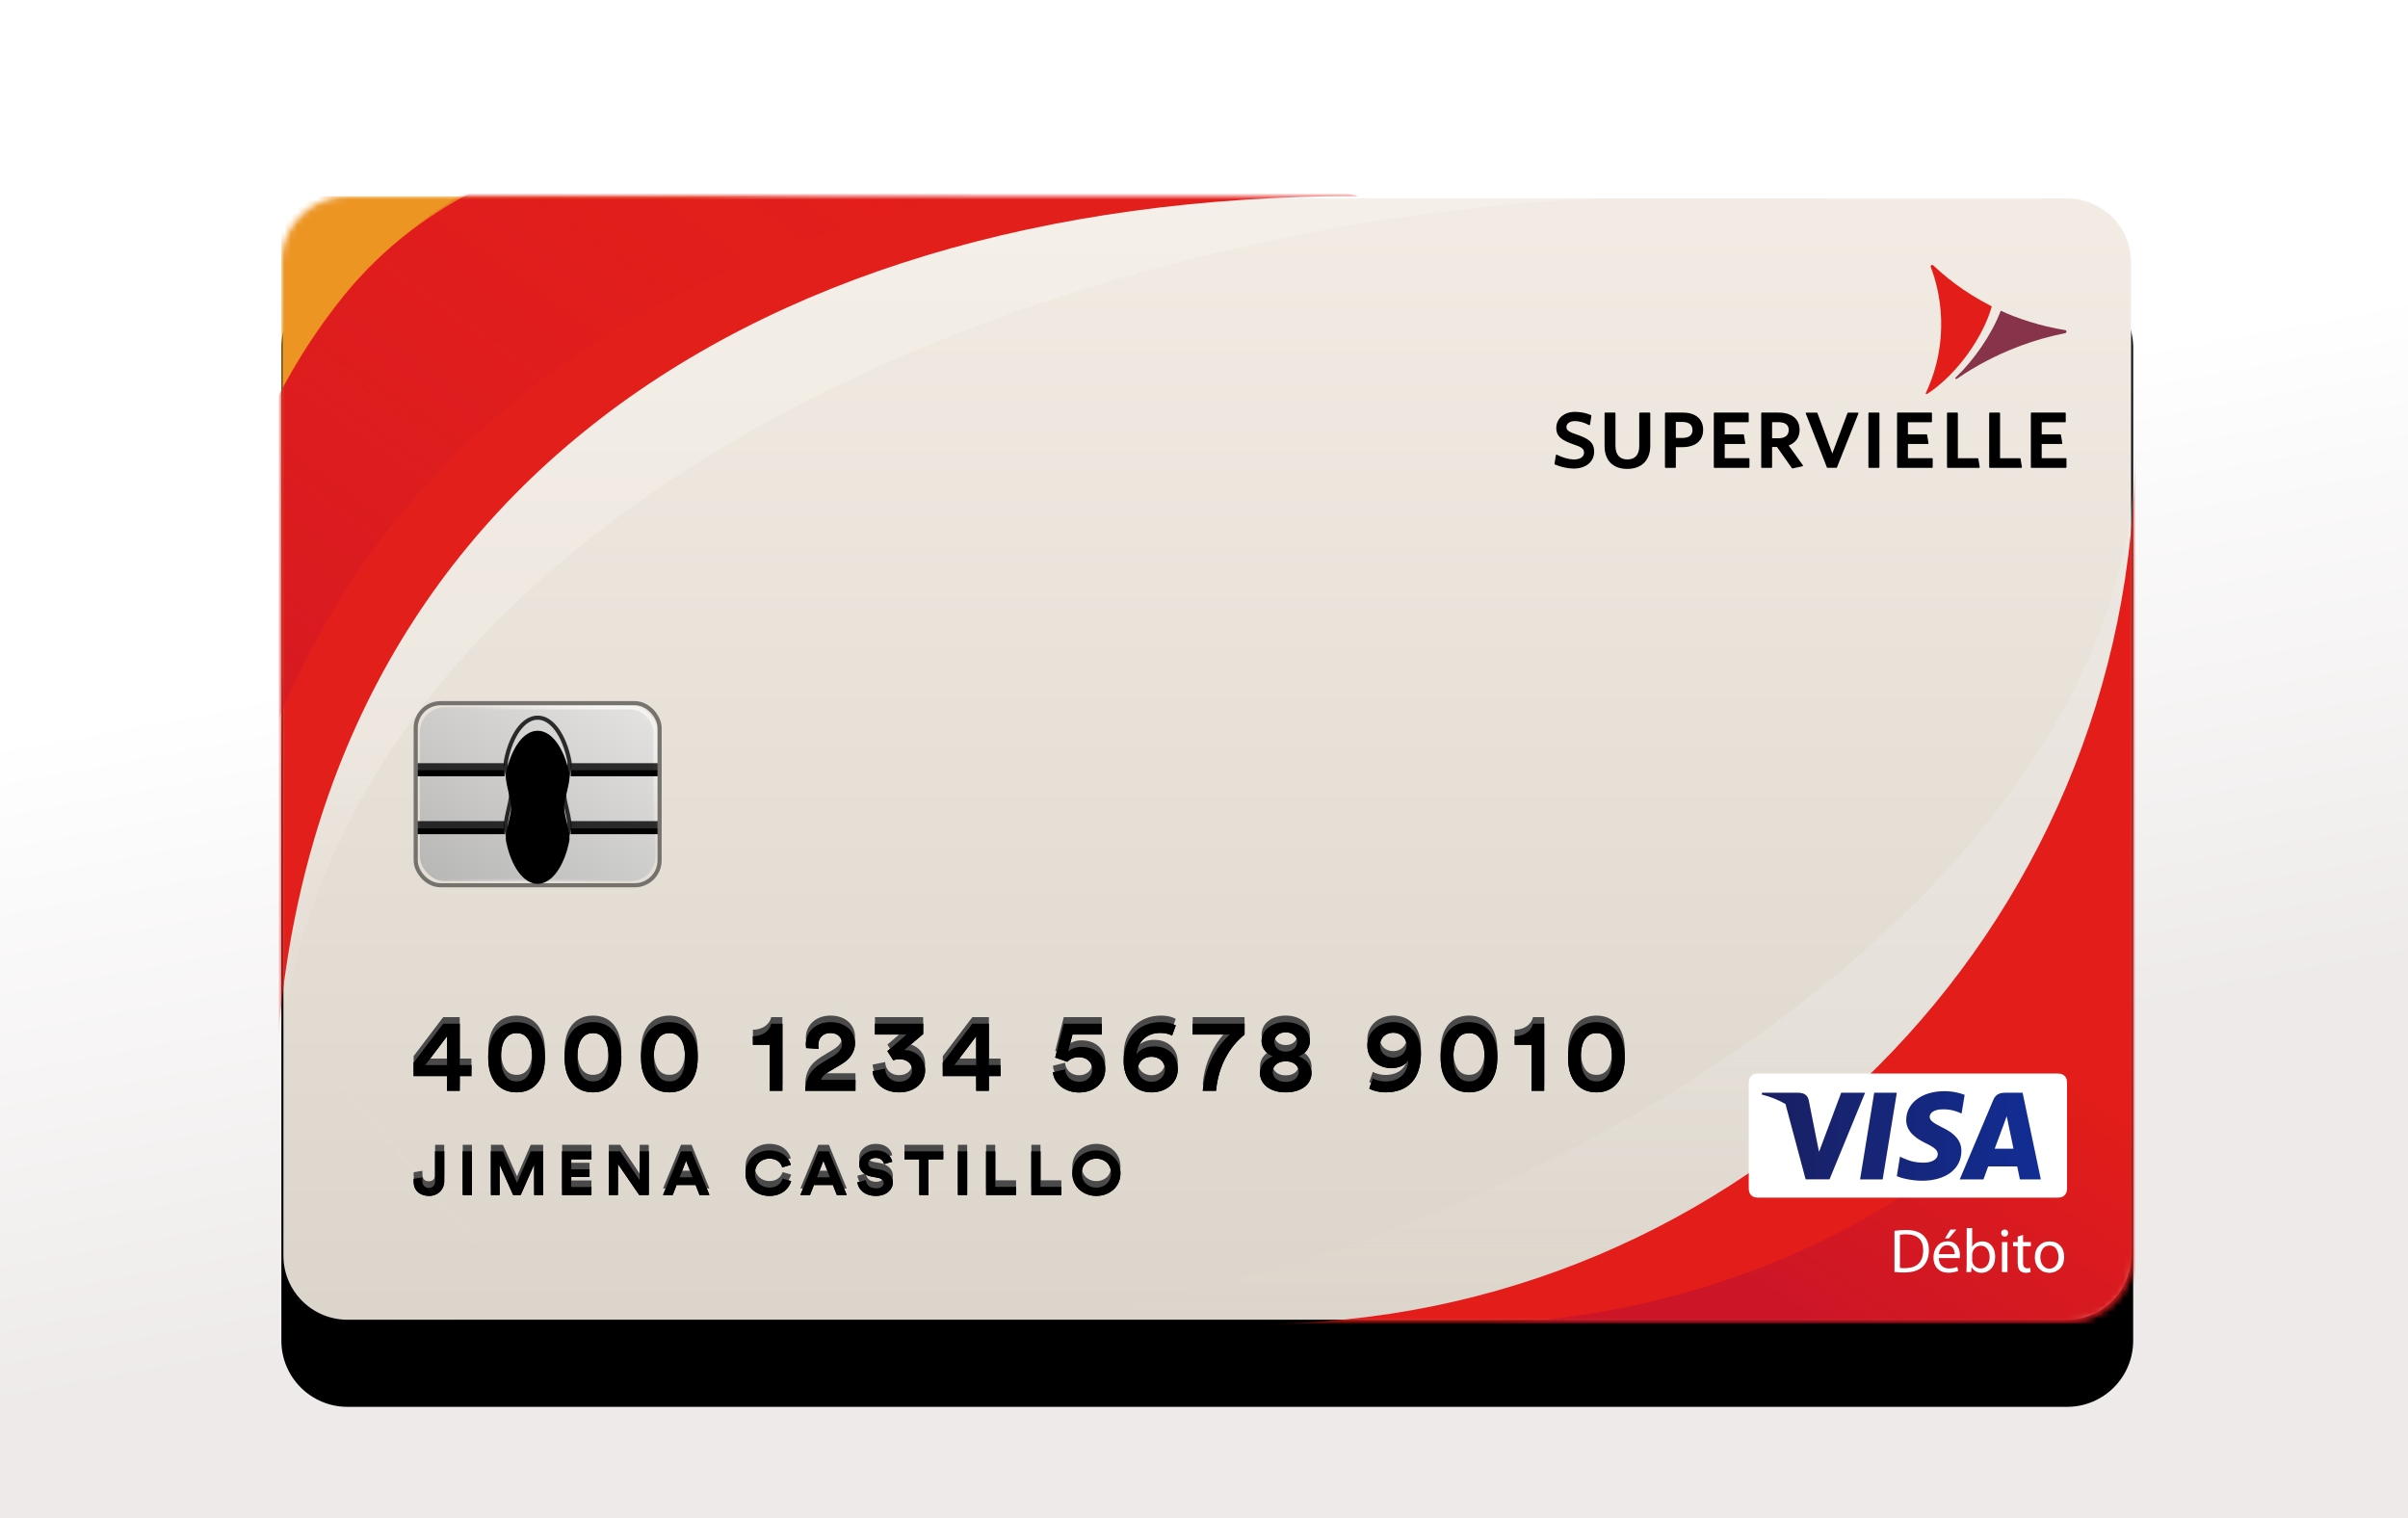
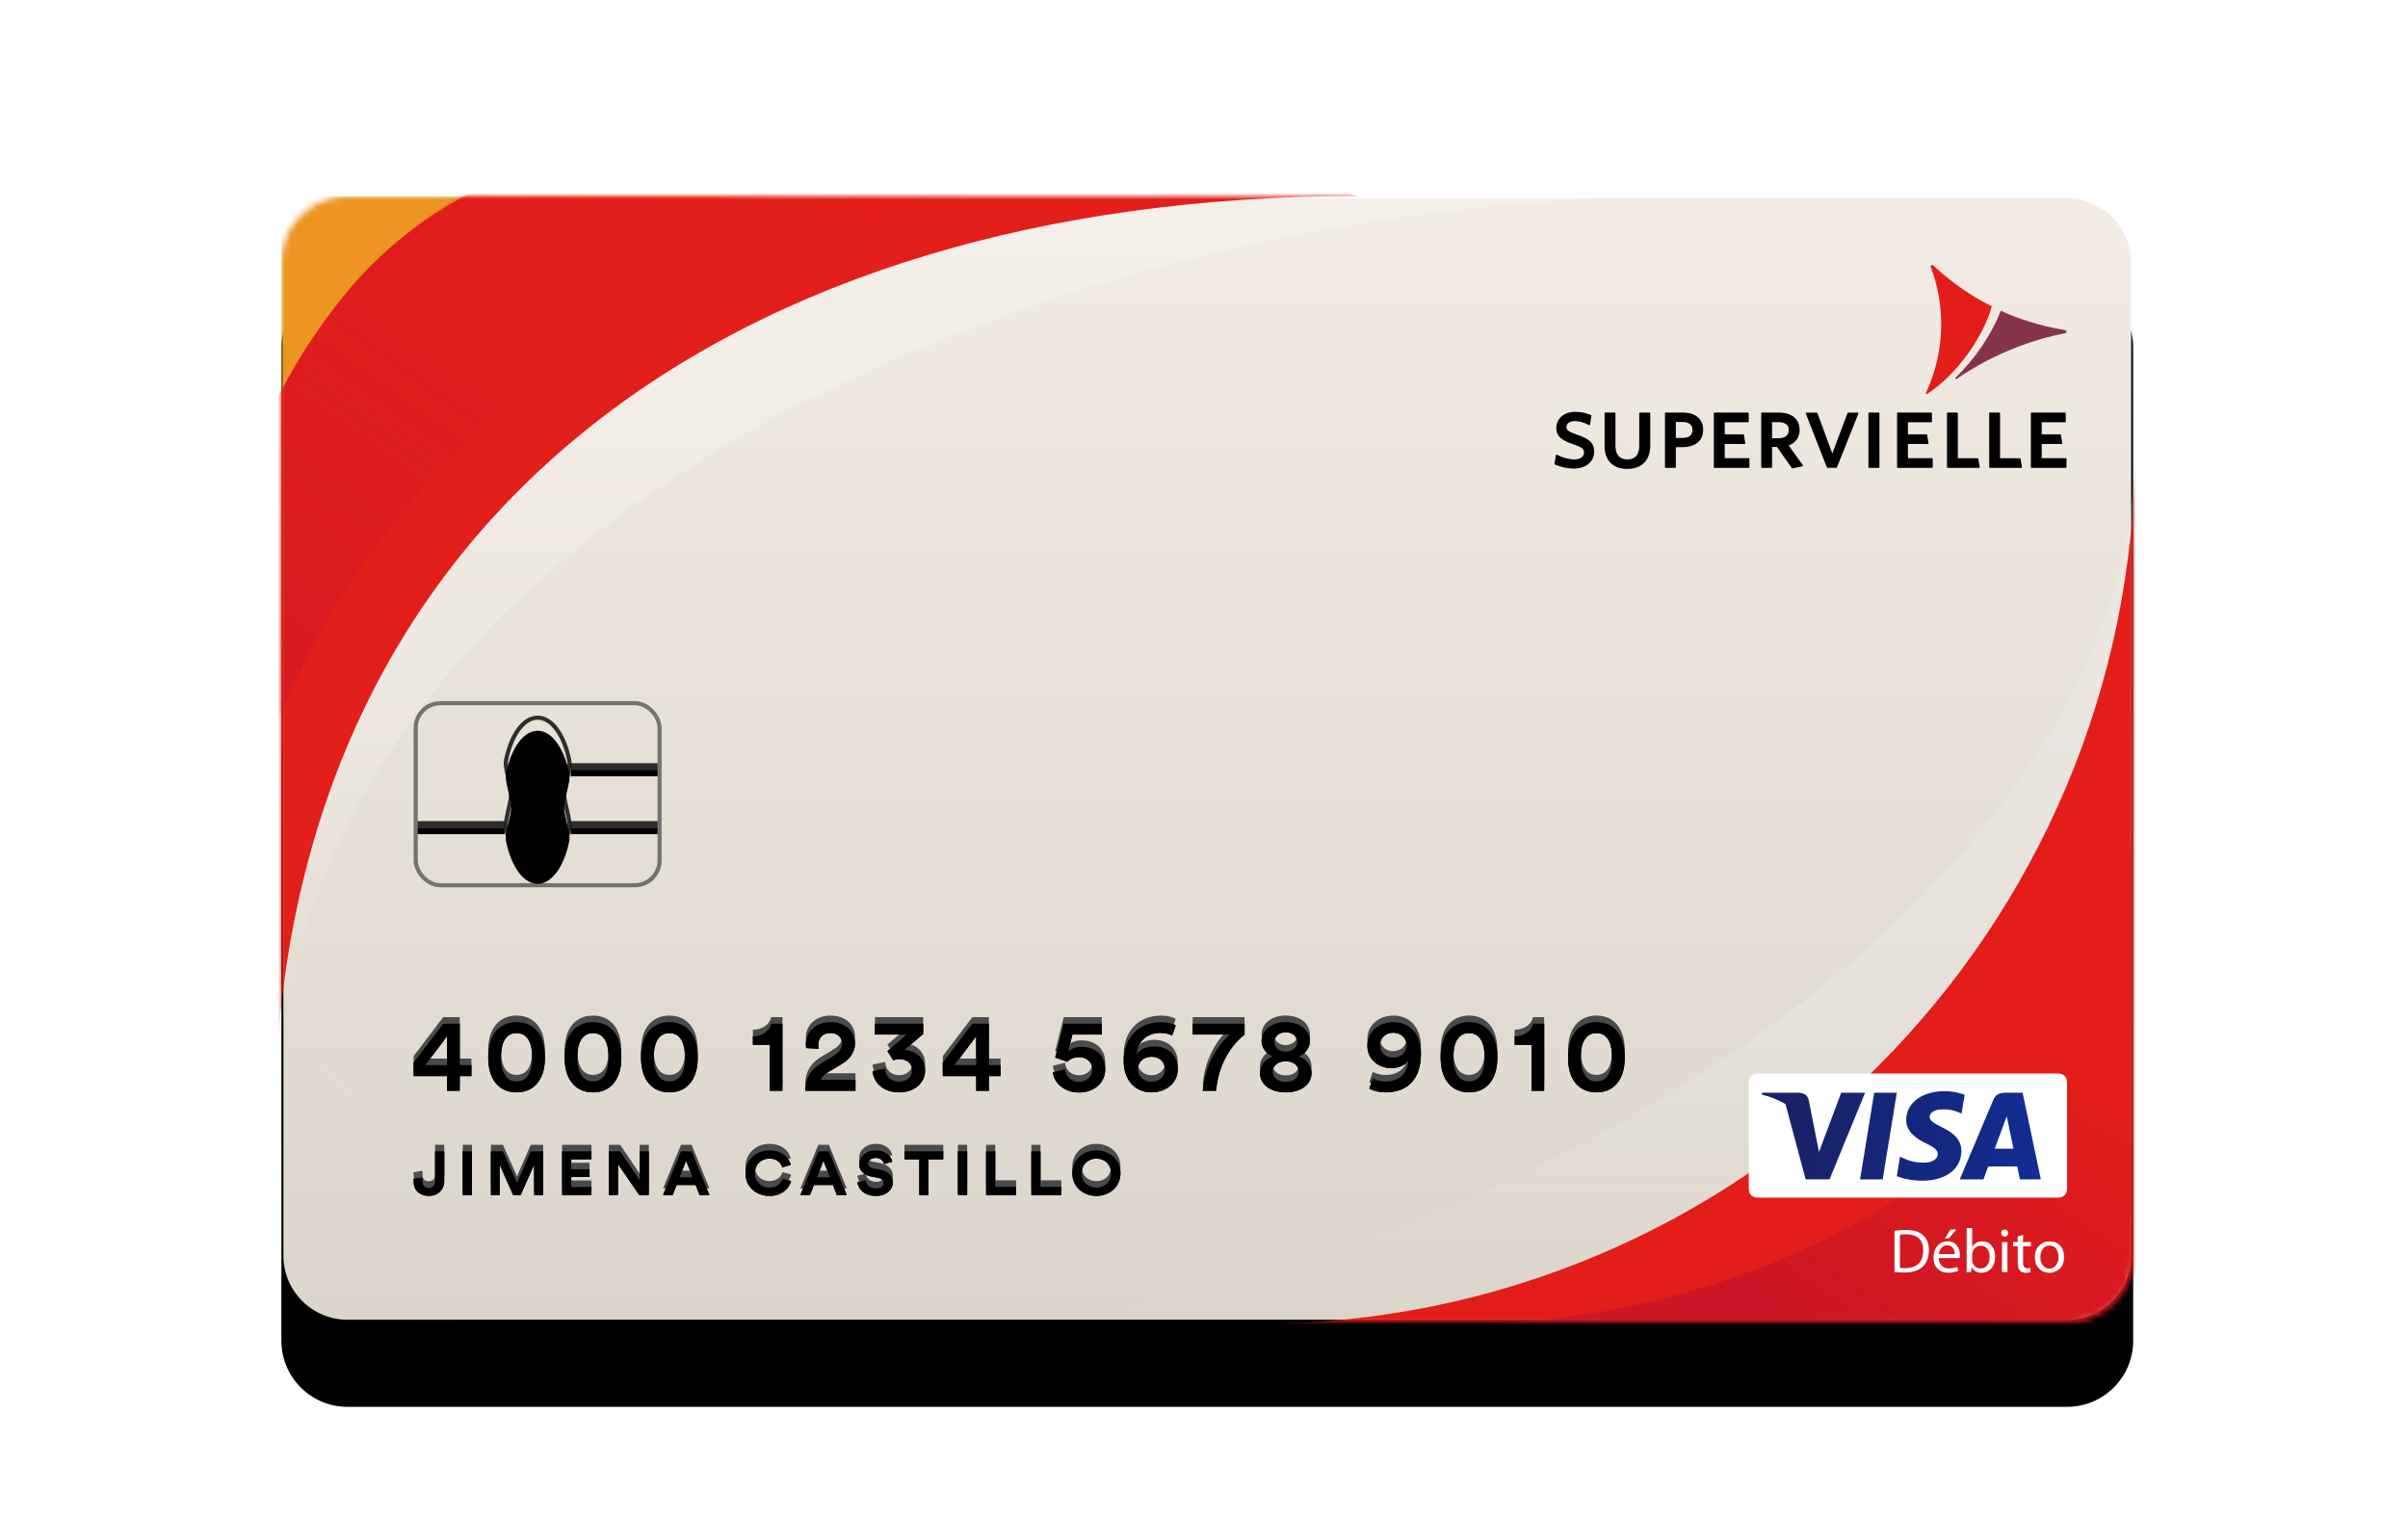
<svg xmlns="http://www.w3.org/2000/svg" xmlns:xlink="http://www.w3.org/1999/xlink" width="368px" height="232px" viewBox="0 0 368 232" version="1.1">
  <title>active</title>
  <desc>Created with Sketch.</desc>
  <defs>
    <linearGradient x1="-4.557%" y1="50%" x2="7.817%" y2="91.252%" id="linearGradient-1">
      <stop stop-color="#FFFFFF" offset="0%" />
      <stop stop-color="#EEEAEA" offset="100%" />
    </linearGradient>
    <linearGradient x1="50%" y1="99.345%" x2="50%" y2="2.879%" id="linearGradient-2">
      <stop stop-color="#DCD5CB" offset="0%" />
      <stop stop-color="#F2EBE3" offset="100%" />
    </linearGradient>
    <radialGradient cx="89.209%" cy="8.336%" fx="89.209%" fy="8.336%" r="75.203%" gradientTransform="translate(0.892,0.083),scale(0.608,1),rotate(-180),scale(1,0.559),translate(-0.892,-0.083)" id="radialGradient-3">
      <stop stop-color="#FFFFFF" stop-opacity="0.1" offset="0%" />
      <stop stop-color="#FFFFFF" stop-opacity="0" offset="100%" />
    </radialGradient>
-     <path d="M10.107,0 L272.893,0 C278.475,-1.0254006e-15 283,4.525 283,10.107 L283,161.893 C283,167.475 278.475,172 272.893,172 L10.107,172 C4.525,172 4.23631408e-15,167.475 3.55271368e-15,161.893 L1.77635684e-15,10.107 C1.09275644e-15,4.525 4.525,2.80175744e-15 10.107,1.77635684e-15 Z" id="path-4" />
+     <path d="M10.107,0 L272.893,0 C278.475,-1.0254006e-15 283,4.525 283,10.107 L283,161.893 C283,167.475 278.475,172 272.893,172 L10.107,172 C4.525,172 4.23631408e-15,167.475 3.55271368e-15,161.893 L1.77635684e-15,10.107 C1.09275644e-15,4.525 4.525,2.80175744e-15 10.107,1.77635684e-15 " id="path-4" />
    <filter x="-10.2%" y="-9.3%" width="120.5%" height="133.7%" filterUnits="objectBoundingBox" id="filter-6">
      <feOffset dx="0" dy="13" in="SourceAlpha" result="shadowOffsetOuter1" />
      <feGaussianBlur stdDeviation="7.5" in="shadowOffsetOuter1" result="shadowBlurOuter1" />
      <feComposite in="shadowBlurOuter1" in2="SourceAlpha" operator="out" result="shadowBlurOuter1" />
      <feColorMatrix values="0 0 0 0 0   0 0 0 0 0   0 0 0 0 0  0 0 0 0.08 0" type="matrix" in="shadowBlurOuter1" />
    </filter>
    <linearGradient x1="50%" y1="63.504%" x2="50%" y2="100%" id="linearGradient-7">
      <stop stop-color="#FFFFFF" offset="0%" />
      <stop stop-color="#EEE6DF" stop-opacity="0" offset="100%" />
    </linearGradient>
    <linearGradient x1="50%" y1="63.504%" x2="50%" y2="100%" id="linearGradient-8">
      <stop stop-color="#EEEEEE" offset="0%" />
      <stop stop-color="#EEE6DF" stop-opacity="0" offset="100%" />
    </linearGradient>
    <linearGradient x1="50%" y1="100%" x2="93.699%" y2="50%" id="linearGradient-9">
      <stop stop-color="#BC1030" offset="0%" />
      <stop stop-color="#E31D19" offset="100%" />
    </linearGradient>
    <linearGradient x1="0%" y1="100%" x2="77.697%" y2="0%" id="linearGradient-10">
      <stop stop-color="#BC1030" offset="0%" />
      <stop stop-color="#E31D19" stop-opacity="0" offset="100%" />
    </linearGradient>
    <linearGradient x1="100%" y1="50%" x2="0%" y2="50%" id="linearGradient-11">
      <stop stop-color="#122D94" offset="0%" />
      <stop stop-color="#192062" offset="100%" />
    </linearGradient>
    <filter x="-74.3%" y="-74.2%" width="248.5%" height="248.4%" filterUnits="objectBoundingBox" id="filter-12">
      <feGaussianBlur stdDeviation="31.585" in="SourceGraphic" />
    </filter>
    <path d="M0,8.249 L0,6.19 L4.52,0.237 L7.043,0.237 L7.043,6.57 L8.828,6.57 L8.828,8.249 L7.043,8.249 L7.043,10.497 L5.11,10.497 L5.11,8.249 L0,8.249 Z M5.11,6.57 L5.11,2.153 L1.769,6.57 L5.11,6.57 Z M13.347,5.367 C13.347,6.665 13.593,7.663 14.101,8.296 C14.461,8.755 14.969,9.056 15.738,9.056 C16.508,9.056 17,8.755 17.376,8.296 C17.884,7.663 18.113,6.665 18.113,5.367 C18.113,4.069 17.884,3.071 17.376,2.438 C17,1.979 16.508,1.678 15.738,1.678 C14.969,1.678 14.461,1.979 14.101,2.438 C13.577,3.071 13.347,4.069 13.347,5.367 Z M11.398,5.367 C11.398,4.006 11.627,2.723 12.348,1.678 C13.036,0.681 14.15,0 15.738,0 C17.327,0 18.425,0.681 19.112,1.678 C19.833,2.723 20.062,4.006 20.062,5.367 C20.062,6.729 19.833,8.011 19.112,9.056 C18.425,10.053 17.327,10.734 15.738,10.734 C14.15,10.734 13.036,10.053 12.348,9.056 C11.627,8.011 11.398,6.729 11.398,5.367 Z M25.024,5.367 C25.024,6.665 25.269,7.663 25.777,8.296 C26.138,8.755 26.645,9.056 27.415,9.056 C28.185,9.056 28.676,8.755 29.053,8.296 C29.561,7.663 29.79,6.665 29.79,5.367 C29.79,4.069 29.561,3.071 29.053,2.438 C28.676,1.979 28.185,1.678 27.415,1.678 C26.645,1.678 26.138,1.979 25.777,2.438 C25.253,3.071 25.024,4.069 25.024,5.367 Z M23.075,5.367 C23.075,4.006 23.304,2.723 24.025,1.678 C24.713,0.681 25.826,0 27.415,0 C29.004,0 30.101,0.681 30.789,1.678 C31.51,2.723 31.739,4.006 31.739,5.367 C31.739,6.729 31.51,8.011 30.789,9.056 C30.101,10.053 29.004,10.734 27.415,10.734 C25.826,10.734 24.713,10.053 24.025,9.056 C23.304,8.011 23.075,6.729 23.075,5.367 Z M36.7,5.367 C36.7,6.665 36.946,7.663 37.454,8.296 C37.814,8.755 38.322,9.056 39.092,9.056 C39.861,9.056 40.353,8.755 40.73,8.296 C41.237,7.663 41.467,6.665 41.467,5.367 C41.467,4.069 41.237,3.071 40.73,2.438 C40.353,1.979 39.861,1.678 39.092,1.678 C38.322,1.678 37.814,1.979 37.454,2.438 C36.93,3.071 36.7,4.069 36.7,5.367 Z M34.751,5.367 C34.751,4.006 34.981,2.723 35.701,1.678 C36.389,0.681 37.503,0 39.092,0 C40.68,0 41.778,0.681 42.466,1.678 C43.186,2.723 43.416,4.006 43.416,5.367 C43.416,6.729 43.186,8.011 42.466,9.056 C41.778,10.053 40.68,10.734 39.092,10.734 C37.503,10.734 36.389,10.053 35.701,9.056 C34.981,8.011 34.751,6.729 34.751,5.367 Z M56.352,10.497 L54.419,10.497 L54.419,3.467 L51.848,3.467 L51.848,2.169 C53.371,2.137 54.419,1.314 54.649,0.237 L56.352,0.237 L56.352,10.497 Z M61.887,4.085 L59.987,3.958 C59.97,3.816 59.938,3.578 59.938,3.372 C59.938,1.599 61.314,0 63.721,0 C66.063,0 67.455,1.472 67.455,3.23 C67.455,4.56 66.686,5.652 65.408,6.412 L63.344,7.647 C62.837,7.948 62.411,8.312 62.263,8.818 L67.521,8.818 L67.521,10.497 L59.839,10.497 C59.872,8.739 60.511,7.362 62.362,6.254 L64.114,5.193 C65.064,4.623 65.474,4.006 65.474,3.261 C65.474,2.422 64.884,1.662 63.688,1.662 C62.444,1.662 61.838,2.501 61.838,3.562 C61.838,3.721 61.87,3.911 61.887,4.085 Z M73.301,5.842 L72.4,4.433 L75.332,1.9 L70.501,1.9 L70.501,0.237 L77.871,0.237 L77.871,1.821 L74.988,4.259 C76.577,4.291 78.166,5.399 78.166,7.378 C78.166,9.135 76.708,10.734 74.186,10.734 C71.729,10.734 70.271,9.198 70.14,7.489 L72.057,7.109 C72.106,8.296 72.99,9.103 74.169,9.103 C75.463,9.103 76.184,8.296 76.184,7.362 C76.184,6.175 75.201,5.668 74.3,5.668 C73.793,5.668 73.465,5.763 73.301,5.842 Z M80.867,8.249 L80.867,6.19 L85.387,0.237 L87.91,0.237 L87.91,6.57 L89.695,6.57 L89.695,8.249 L87.91,8.249 L87.91,10.497 L85.977,10.497 L85.977,8.249 L80.867,8.249 Z M85.977,6.57 L85.977,2.153 L82.636,6.57 L85.977,6.57 Z M97.701,7.663 L99.552,7.204 C99.634,8.296 100.469,9.119 101.698,9.119 C102.812,9.119 103.712,8.391 103.712,7.251 C103.712,5.985 102.746,5.351 101.665,5.351 C100.912,5.351 100.273,5.652 99.896,6.064 L98.045,5.415 L99.356,0.237 L105.17,0.237 L105.17,1.9 L100.682,1.9 L100.027,4.496 C100.486,4.037 101.305,3.784 102.058,3.784 C104.171,3.784 105.694,5.05 105.694,7.204 C105.694,9.135 104.155,10.75 101.698,10.75 C99.405,10.75 97.833,9.278 97.701,7.663 Z M116.47,0.507 L115.913,2.058 C115.52,1.852 114.963,1.647 114.095,1.647 C112.097,1.647 110.656,2.929 110.475,4.924 C111.032,4.101 112.048,3.705 113.178,3.705 C115.291,3.705 116.781,5.066 116.781,7.172 C116.781,9.309 114.98,10.734 112.752,10.734 C110.05,10.734 108.51,8.597 108.51,5.969 C108.51,2.248 110.918,0 114.21,0 C115.192,0 116.011,0.222 116.47,0.507 Z M110.688,7.204 C110.688,8.375 111.671,9.119 112.752,9.119 C113.866,9.119 114.816,8.391 114.816,7.204 C114.816,6 113.866,5.288 112.752,5.288 C111.638,5.288 110.688,6 110.688,7.204 Z M126.984,0.237 L126.984,1.9 C126.099,2.612 123.102,5.209 122.627,10.497 L120.596,10.497 C121.055,4.765 124.756,1.9 124.756,1.9 L119.057,1.9 L119.057,0.237 L126.984,0.237 Z M133.272,4.512 C134.336,4.496 135.024,3.863 135.024,3.008 C135.024,2.232 134.353,1.552 133.272,1.552 C132.191,1.552 131.536,2.232 131.536,3.008 C131.536,3.863 132.224,4.496 133.272,4.512 Z M133.272,9.135 C134.566,9.135 135.27,8.407 135.27,7.568 C135.27,6.729 134.566,5.985 133.272,5.985 C131.994,5.985 131.29,6.729 131.29,7.568 C131.29,8.407 131.994,9.135 133.272,9.135 Z M133.272,10.734 C130.848,10.734 129.341,9.468 129.341,7.758 C129.341,6.586 130.176,5.62 131.306,5.24 C130.291,4.876 129.587,3.911 129.587,2.897 C129.587,1.187 131.143,0 133.272,0 C135.401,0 136.973,1.187 136.973,2.897 C136.973,3.895 136.269,4.876 135.254,5.24 C136.367,5.62 137.219,6.586 137.219,7.758 C137.219,9.468 135.712,10.734 133.272,10.734 Z M146.045,10.148 L146.585,8.597 C146.994,8.85 147.781,9.072 148.485,9.072 C150.712,9.072 151.908,7.774 152.006,5.842 C151.613,6.507 150.68,7.029 149.418,7.029 C147.502,7.029 145.75,5.763 145.75,3.578 C145.75,1.457 147.519,0 149.746,0 C151.957,0 153.939,1.52 153.939,4.797 C153.939,8.518 152.105,10.734 148.501,10.734 C147.633,10.734 146.585,10.497 146.045,10.148 Z M151.744,3.515 C151.744,2.375 150.778,1.615 149.713,1.615 C148.632,1.615 147.682,2.359 147.682,3.515 C147.682,4.718 148.616,5.43 149.713,5.43 C150.778,5.43 151.744,4.686 151.744,3.515 Z M158.9,5.367 C158.9,6.665 159.146,7.663 159.654,8.296 C160.014,8.755 160.522,9.056 161.292,9.056 C162.061,9.056 162.553,8.755 162.929,8.296 C163.437,7.663 163.667,6.665 163.667,5.367 C163.667,4.069 163.437,3.071 162.929,2.438 C162.553,1.979 162.061,1.678 161.292,1.678 C160.522,1.678 160.014,1.979 159.654,2.438 C159.13,3.071 158.9,4.069 158.9,5.367 Z M156.951,5.367 C156.951,4.006 157.181,2.723 157.901,1.678 C158.589,0.681 159.703,0 161.292,0 C162.88,0 163.978,0.681 164.666,1.678 C165.386,2.723 165.616,4.006 165.616,5.367 C165.616,6.729 165.386,8.011 164.666,9.056 C163.978,10.053 162.88,10.734 161.292,10.734 C159.703,10.734 158.589,10.053 157.901,9.056 C157.181,8.011 156.951,6.729 156.951,5.367 Z M172.772,10.497 L170.839,10.497 L170.839,3.467 L168.268,3.467 L168.268,2.169 C169.791,2.137 170.839,1.314 171.068,0.237 L172.772,0.237 L172.772,10.497 Z M178.372,5.367 C178.372,6.665 178.618,7.663 179.125,8.296 C179.486,8.755 179.993,9.056 180.763,9.056 C181.533,9.056 182.024,8.755 182.401,8.296 C182.909,7.663 183.138,6.665 183.138,5.367 C183.138,4.069 182.909,3.071 182.401,2.438 C182.024,1.979 181.533,1.678 180.763,1.678 C179.993,1.678 179.486,1.979 179.125,2.438 C178.601,3.071 178.372,4.069 178.372,5.367 Z M176.423,5.367 C176.423,4.006 176.652,2.723 177.373,1.678 C178.061,0.681 179.174,0 180.763,0 C182.352,0 183.449,0.681 184.137,1.678 C184.858,2.723 185.087,4.006 185.087,5.367 C185.087,6.729 184.858,8.011 184.137,9.056 C183.449,10.053 182.352,10.734 180.763,10.734 C179.174,10.734 178.061,10.053 177.373,9.056 C176.652,8.011 176.423,6.729 176.423,5.367 Z" id="path-13" />
    <filter x="-1.1%" y="-9.3%" width="102.2%" height="137.2%" filterUnits="objectBoundingBox" id="filter-14">
      <feOffset dx="0" dy="1" in="SourceAlpha" result="shadowOffsetOuter1" />
      <feGaussianBlur stdDeviation="0.5" in="shadowOffsetOuter1" result="shadowBlurOuter1" />
      <feColorMatrix values="0 0 0 0 0   0 0 0 0 0   0 0 0 0 0  0 0 0 0.24 0" type="matrix" in="shadowBlurOuter1" />
    </filter>
    <filter x="-0.8%" y="-4.7%" width="101.6%" height="127.9%" filterUnits="objectBoundingBox" id="filter-15">
      <feOffset dx="0" dy="1" in="SourceAlpha" result="shadowOffsetInner1" />
      <feComposite in="shadowOffsetInner1" in2="SourceAlpha" operator="arithmetic" k2="-1" k3="1" result="shadowInnerInner1" />
      <feColorMatrix values="0 0 0 0 1   0 0 0 0 1   0 0 0 0 1  0 0 0 0.4 0" type="matrix" in="shadowInnerInner1" />
    </filter>
    <path d="M0,24.385 L0,23.942 L1.343,23.716 L1.343,24.328 C1.353,25.015 1.767,25.326 2.332,25.326 C2.917,25.326 3.281,24.94 3.281,24.356 L3.281,19.744 L4.674,19.744 L4.674,24.356 C4.674,25.561 3.735,26.559 2.342,26.559 C0.929,26.559 0,25.693 0,24.385 Z M8.913,26.418 L7.5,26.418 L7.5,19.744 L8.913,19.744 L8.913,26.418 Z M19.795,26.418 L18.422,26.418 L18.422,21.74 L16.363,26.418 L15.202,26.418 L13.143,21.777 L13.143,26.418 L11.81,26.418 L11.81,19.744 L13.648,19.744 L15.798,24.563 L17.897,19.744 L19.795,19.744 L19.795,26.418 Z M27.174,26.418 L22.692,26.418 L22.692,19.744 L27.174,19.744 L27.174,20.968 L24.085,20.968 L24.085,22.493 L26.881,22.493 L26.881,23.65 L24.085,23.65 L24.085,25.194 L27.174,25.194 L27.174,26.418 Z M35.936,26.418 L34.472,26.418 L31.222,21.683 L31.222,26.418 L29.829,26.418 L29.829,19.744 L31.565,19.744 L34.543,24.159 L34.543,19.744 L35.936,19.744 L35.936,26.418 Z M43.689,26.418 L43.093,24.893 L40.186,24.893 L39.59,26.418 L38.116,26.418 L40.862,19.744 L42.477,19.744 L45.203,26.418 L43.689,26.418 Z M41.639,21.184 L40.65,23.707 L42.629,23.707 L41.639,21.184 Z M54.378,26.559 C52.38,26.559 50.714,25.213 50.714,23.086 C50.714,20.958 52.44,19.603 54.358,19.603 C56.337,19.603 57.356,20.732 57.639,21.815 L56.327,22.201 C56.155,21.561 55.6,20.855 54.358,20.855 C53.288,20.855 52.158,21.57 52.158,23.086 C52.158,24.507 53.228,25.288 54.378,25.288 C55.6,25.288 56.195,24.545 56.387,23.923 L57.689,24.29 C57.417,25.316 56.387,26.559 54.378,26.559 Z M64.675,26.418 L64.079,24.893 L61.172,24.893 L60.576,26.418 L59.103,26.418 L61.848,19.744 L63.463,19.744 L66.189,26.418 L64.675,26.418 Z M62.626,21.184 L61.636,23.707 L63.615,23.707 L62.626,21.184 Z M73.144,21.335 L71.892,21.693 C71.822,21.325 71.499,20.751 70.59,20.751 C69.914,20.751 69.47,21.156 69.47,21.598 C69.47,21.965 69.722,22.257 70.247,22.351 L71.246,22.53 C72.548,22.766 73.245,23.556 73.245,24.497 C73.245,25.523 72.326,26.559 70.661,26.559 C68.763,26.559 67.925,25.42 67.814,24.469 L69.106,24.149 C69.167,24.808 69.661,25.401 70.671,25.401 C71.418,25.401 71.832,25.053 71.832,24.582 C71.832,24.196 71.519,23.895 70.964,23.792 L69.964,23.603 C68.824,23.387 68.087,22.7 68.087,21.693 C68.087,20.507 69.227,19.603 70.58,19.603 C72.316,19.603 72.982,20.582 73.144,21.335 Z M80.937,20.977 L78.676,20.977 L78.676,26.418 L77.273,26.418 L77.273,20.977 L75.011,20.977 L75.011,19.744 L80.937,19.744 L80.937,20.977 Z M84.591,26.418 L83.178,26.418 L83.178,19.744 L84.591,19.744 L84.591,26.418 Z M92.071,26.418 L87.488,26.418 L87.488,19.744 L88.881,19.744 L88.881,25.175 L92.071,25.175 L92.071,26.418 Z M98.986,26.418 L94.403,26.418 L94.403,19.744 L95.796,19.744 L95.796,25.175 L98.986,25.175 L98.986,26.418 Z M102.105,23.076 C102.105,24.582 103.235,25.298 104.336,25.298 C105.446,25.298 106.577,24.582 106.577,23.076 C106.577,21.57 105.446,20.855 104.336,20.855 C103.235,20.855 102.105,21.57 102.105,23.076 Z M100.661,23.086 C100.661,20.93 102.398,19.603 104.336,19.603 C106.284,19.603 108.02,20.93 108.02,23.086 C108.02,25.232 106.284,26.559 104.336,26.559 C102.398,26.559 100.661,25.232 100.661,23.086 Z" id="path-16" />
    <filter x="-1.9%" y="-14.4%" width="103.7%" height="157.5%" filterUnits="objectBoundingBox" id="filter-17">
      <feOffset dx="0" dy="1" in="SourceAlpha" result="shadowOffsetOuter1" />
      <feGaussianBlur stdDeviation="0.5" in="shadowOffsetOuter1" result="shadowBlurOuter1" />
      <feColorMatrix values="0 0 0 0 0   0 0 0 0 0   0 0 0 0 0  0 0 0 0.24 0" type="matrix" in="shadowBlurOuter1" />
    </filter>
    <filter x="-1.9%" y="-14.4%" width="103.7%" height="157.5%" filterUnits="objectBoundingBox" id="filter-18">
      <feGaussianBlur stdDeviation="0.5" in="SourceAlpha" result="shadowBlurInner1" />
      <feOffset dx="0" dy="1" in="shadowBlurInner1" result="shadowOffsetInner1" />
      <feComposite in="shadowOffsetInner1" in2="SourceAlpha" operator="arithmetic" k2="-1" k3="1" result="shadowInnerInner1" />
      <feColorMatrix values="0 0 0 0 1   0 0 0 0 1   0 0 0 0 1  0 0 0 0.1 0" type="matrix" in="shadowInnerInner1" />
    </filter>
    <linearGradient x1="100%" y1="0%" x2="0%" y2="100%" id="linearGradient-19">
      <stop stop-color="#E4E4E4" offset="0%" />
      <stop stop-color="#B2B2B2" offset="100%" />
    </linearGradient>
    <radialGradient cx="71.175%" cy="23.296%" fx="71.175%" fy="23.296%" r="114.545%" gradientTransform="translate(0.712,0.233),scale(0.742,1),rotate(133.241),scale(1,0.581),translate(-0.712,-0.233)" id="radialGradient-20">
      <stop stop-color="#FFFFFF" offset="0%" />
      <stop stop-color="#FFFFFF" offset="0%" />
      <stop stop-color="#FFFFFF" stop-opacity="0.905" offset="0%" />
      <stop stop-color="#FFFFFF" stop-opacity="0" offset="100%" />
    </radialGradient>
    <rect id="path-21" x="0.632" y="0" width="36.638" height="27.191" rx="3.79" />
    <rect id="path-22" x="24.004" y="8.853" width="13.285" height="1" />
    <filter x="-3.8%" y="-79.1%" width="107.5%" height="416.3%" filterUnits="objectBoundingBox" id="filter-23">
      <feOffset dx="0" dy="1" in="SourceAlpha" result="shadowOffsetOuter1" />
      <feComposite in="shadowOffsetOuter1" in2="SourceAlpha" operator="out" result="shadowOffsetOuter1" />
      <feColorMatrix values="0 0 0 0 1   0 0 0 0 1   0 0 0 0 1  0 0 0 0.5 0" type="matrix" in="shadowOffsetOuter1" />
    </filter>
    <rect id="path-24" x="24.004" y="17.706" width="13.285" height="1" />
    <filter x="-3.8%" y="-79.1%" width="107.5%" height="416.3%" filterUnits="objectBoundingBox" id="filter-25">
      <feOffset dx="0" dy="1" in="SourceAlpha" result="shadowOffsetOuter1" />
      <feComposite in="shadowOffsetOuter1" in2="SourceAlpha" operator="out" result="shadowOffsetOuter1" />
      <feColorMatrix values="0 0 0 0 1   0 0 0 0 1   0 0 0 0 1  0 0 0 0.5 0" type="matrix" in="shadowOffsetOuter1" />
    </filter>
-     <rect id="path-26" x="0.612" y="8.853" width="13.285" height="1" />
    <filter x="-3.8%" y="-79.1%" width="107.5%" height="416.3%" filterUnits="objectBoundingBox" id="filter-27">
      <feOffset dx="0" dy="1" in="SourceAlpha" result="shadowOffsetOuter1" />
      <feComposite in="shadowOffsetOuter1" in2="SourceAlpha" operator="out" result="shadowOffsetOuter1" />
      <feColorMatrix values="0 0 0 0 1   0 0 0 0 1   0 0 0 0 1  0 0 0 0.5 0" type="matrix" in="shadowOffsetOuter1" />
    </filter>
    <rect id="path-28" x="0.612" y="17.706" width="13.285" height="1" />
    <filter x="-3.8%" y="-79.1%" width="107.5%" height="416.3%" filterUnits="objectBoundingBox" id="filter-29">
      <feOffset dx="0" dy="1" in="SourceAlpha" result="shadowOffsetOuter1" />
      <feComposite in="shadowOffsetOuter1" in2="SourceAlpha" operator="out" result="shadowOffsetOuter1" />
      <feColorMatrix values="0 0 0 0 1   0 0 0 0 1   0 0 0 0 1  0 0 0 0.5 0" type="matrix" in="shadowOffsetOuter1" />
    </filter>
    <path d="M14.132,18.833 C14.912,22.625 16.776,25.294 18.951,25.294 C21.138,25.294 23.01,22.597 23.783,18.774 C24.027,17.565 23.004,14.98 23.004,13.596 C23.004,12.231 24.031,9.664 23.793,8.469 C23.027,4.619 21.148,1.897 18.951,1.897 C16.768,1.897 14.898,4.586 14.123,8.401 C13.877,9.614 14.899,12.205 14.899,13.596 C14.899,15.002 13.88,17.609 14.132,18.833 Z" id="path-30" />
    <filter x="-8.4%" y="-3.5%" width="116.8%" height="111.2%" filterUnits="objectBoundingBox" id="filter-31">
      <feMorphology radius="0.316" operator="dilate" in="SourceAlpha" result="shadowSpreadOuter1" />
      <feOffset dx="0" dy="1" in="shadowSpreadOuter1" result="shadowOffsetOuter1" />
      <feMorphology radius="1" operator="erode" in="SourceAlpha" result="shadowInner" />
      <feOffset dx="0" dy="1" in="shadowInner" result="shadowInner" />
      <feComposite in="shadowOffsetOuter1" in2="shadowInner" operator="out" result="shadowOffsetOuter1" />
      <feColorMatrix values="0 0 0 0 1   0 0 0 0 1   0 0 0 0 1  0 0 0 0.6 0" type="matrix" in="shadowOffsetOuter1" />
    </filter>
    <linearGradient x1="0%" y1="0%" x2="100%" y2="100%" id="linearGradient-32">
      <stop stop-color="#FFFFFF" stop-opacity="0" offset="0%" />
      <stop stop-color="#FFFFFF" offset="47.363%" />
      <stop stop-color="#FFFFFF" stop-opacity="0" offset="100%" />
    </linearGradient>
  </defs>
  <g id="Page-1" stroke="none" stroke-width="1" fill="none" fill-rule="evenodd">
    <g id="active">
-       <rect id="Rectangle-10" fill="url(#linearGradient-1)" x="0" y="0" width="368" height="232" />
      <g id="visa_debito_chip" transform="translate(43, 30)">
        <mask id="mask-5" fill="white">
          <use xlink:href="#path-4" />
        </mask>
        <g id="card">
          <use fill="black" fill-opacity="1" filter="url(#filter-6)" xlink:href="#path-4" />
          <path stroke="url(#radialGradient-3)" stroke-width="0.632" d="M10.107,0.316 C4.7,0.316 0.316,4.7 0.316,10.107 L0.316,161.893 C0.316,167.3 4.7,171.684 10.107,171.684 L272.893,171.684 C278.3,171.684 282.684,167.3 282.684,161.893 L282.684,10.107 C282.684,4.7 278.3,0.316 272.893,0.316 L10.107,0.316 Z" stroke-linejoin="square" fill="url(#linearGradient-2)" fill-rule="evenodd" />
        </g>
        <g id="shape" mask="url(#mask-5)" fill="url(#linearGradient-7)" opacity="0.2">
          <g transform="translate(-12.002, -12.015)">
            <path d="M227.063,11.98 C132.168,11.98 10.894,60.445 10.894,155.438 C-5.87,99.434 -2.308,56.675 21.581,27.159 C45.47,-2.357 113.964,-7.416 227.063,11.98 Z" />
          </g>
        </g>
        <g id="shape" mask="url(#mask-5)" fill="url(#linearGradient-8)" opacity="0.3">
          <g transform="translate(98.545, 37.941)">
            <path d="M0,134.375 C74.136,134.375 184.771,74.213 184.771,0 L184.771,134.375 L0,134.375 Z" />
          </g>
        </g>
        <g id="shape" mask="url(#mask-5)" fill="#E31D19">
          <g transform="translate(149.08, 37.941)">
            <path d="M0,134.375 C74.136,134.375 134.235,74.213 134.235,0 L134.235,134.375 L0,134.375 Z" />
          </g>
        </g>
        <g id="shape" mask="url(#mask-5)" fill="url(#linearGradient-9)" opacity="0.6">
          <g transform="translate(181.297, 96.118)">
            <path d="M0,76.181 C46.401,76.181 101.437,46.449 101.437,0 L101.437,76.181 L0,76.181 Z" />
          </g>
        </g>
        <g id="shape" mask="url(#mask-5)" fill="#ED9522">
          <g transform="translate(0, -0.632)">
            <path d="M111.556,0.632 C16.662,0.632 -1.73925544e-14,-2.783 -0,92.21 L-1.73925544e-14,0.632 L111.556,0.632 Z" />
          </g>
        </g>
        <g id="shape" mask="url(#mask-5)" fill="#E31F1B">
          <g transform="translate(-12.002, -12.015)">
            <path d="M176.527,11.98 C81.633,11.98 10.894,60.445 10.894,155.438 C-5.87,99.434 -2.308,56.675 21.581,27.159 C45.47,-2.357 97.119,-7.416 176.527,11.98 Z" />
          </g>
        </g>
        <g id="shape" mask="url(#mask-5)" fill="url(#linearGradient-10)" opacity="0.6">
          <g transform="translate(-15.792, -20.868)" id="shape-copy-3">
            <path d="M170.21,15.774 C75.316,15.774 4.577,64.239 4.577,159.232 C-5.253,106.512 1.776,65.394 25.665,35.879 C49.553,6.363 97.735,-0.338 170.21,15.774 Z" />
          </g>
        </g>
        <g id="debito" mask="url(#mask-5)">
          <g transform="translate(224.252, 134.059)">
            <g id="visa" stroke-width="1" fill="none">
              <path d="M1.62,3.78655548e-16 L47.021,-1.83280399e-15 C47.584,1.0649119e-15 47.788,0.059 47.994,0.169 C48.2,0.279 48.362,0.44 48.472,0.646 C48.582,0.852 48.641,1.056 48.641,1.62 L48.641,17.351 C48.641,17.914 48.582,18.118 48.472,18.324 C48.362,18.53 48.2,18.692 47.994,18.802 C47.788,18.912 47.584,18.971 47.021,18.971 L1.62,18.971 C1.056,18.971 0.852,18.912 0.646,18.802 C0.44,18.692 0.279,18.53 0.169,18.324 C0.059,18.118 4.69435105e-16,17.914 4.00466768e-16,17.351 L2.65667046e-16,1.62 C1.9669871e-16,1.056 0.059,0.852 0.169,0.646 C0.279,0.44 0.44,0.279 0.646,0.169 C0.852,0.059 1.056,4.82108052e-16 1.62,3.78655548e-16 Z" id="base" fill="#FFFFFF" />
              <g id="logo" transform="translate(1.895, 2.529)" fill="url(#linearGradient-11)" fill-rule="nonzero">
                <path d="M3.717,2.132 C2.654,1.516 1.441,1.021 0.085,0.677 L0.142,0.409 L5.702,0.409 C6.456,0.437 7.067,0.677 7.266,1.523 L8.474,7.61 C8.475,7.61 8.475,7.611 8.475,7.611 L8.845,9.443 L12.229,0.409 L15.883,0.409 L10.451,13.643 L6.797,13.643 L3.717,2.132 Z M18.571,13.657 L15.115,13.657 L17.276,0.409 L20.732,0.409 L18.571,13.657 Z M31.098,0.733 L30.628,3.594 L30.315,3.453 C29.69,3.185 28.865,2.918 27.741,2.946 C26.377,2.946 25.765,3.523 25.751,4.087 C25.751,4.708 26.491,5.116 27.7,5.722 C29.691,6.667 30.614,7.822 30.6,9.33 C30.572,12.079 28.212,13.855 24.586,13.855 C23.035,13.841 21.542,13.516 20.732,13.15 L21.215,10.176 L21.67,10.387 C22.794,10.881 23.533,11.092 24.913,11.092 C25.908,11.092 26.974,10.683 26.988,9.796 C26.988,9.218 26.533,8.795 25.196,8.146 C23.888,7.512 22.14,6.455 22.168,4.552 C22.183,1.973 24.586,0.169 27.998,0.169 C29.335,0.169 30.416,0.465 31.098,0.733 Z M39.956,0.409 L42.744,13.657 L39.544,13.657 C39.544,13.657 39.231,12.135 39.132,11.67 C38.62,11.67 35.093,11.67 34.695,11.67 C34.567,12.022 33.97,13.657 33.97,13.657 L30.344,13.657 L35.477,1.508 C35.833,0.649 36.459,0.409 37.283,0.409 L39.956,0.409 Z M35.691,8.964 C36.373,8.964 38.023,8.964 38.563,8.964 C38.421,8.302 37.766,5.131 37.766,5.131 L37.525,3.989 C37.354,4.482 37.056,5.286 37.07,5.257 C37.07,5.257 35.975,8.203 35.691,8.964 Z" id="Combined-Shape" />
              </g>
            </g>
            <path d="M22.271,30.334 L22.271,24.045 C22.789,23.965 23.375,23.921 24.029,23.915 C25.204,23.915 26.068,24.176 26.62,24.698 C27.218,25.21 27.521,25.979 27.527,27.004 C27.521,28.06 27.215,28.889 26.611,29.491 C25.985,30.097 25.039,30.402 23.775,30.409 C23.189,30.409 22.687,30.384 22.271,30.334 Z M23.104,24.652 L23.104,29.709 C23.323,29.74 23.6,29.752 23.937,29.746 C25.738,29.709 26.645,28.804 26.657,27.032 C26.669,25.42 25.807,24.599 24.071,24.568 C23.645,24.574 23.323,24.602 23.104,24.652 Z M32.246,28.209 L29.035,28.199 C29.06,28.755 29.22,29.16 29.516,29.413 C29.816,29.666 30.176,29.793 30.599,29.793 C30.75,29.793 30.889,29.783 31.015,29.765 C31.142,29.752 31.256,29.737 31.358,29.718 C31.552,29.672 31.722,29.621 31.867,29.566 L32.019,30.154 C31.881,30.225 31.682,30.288 31.423,30.344 C31.17,30.405 30.857,30.439 30.483,30.446 C29.777,30.439 29.228,30.225 28.836,29.802 C28.432,29.385 28.23,28.829 28.23,28.134 C28.23,27.412 28.426,26.821 28.818,26.361 C29.197,25.891 29.721,25.654 30.391,25.647 C30.77,25.647 31.079,25.717 31.316,25.856 C31.563,26.001 31.756,26.185 31.895,26.407 C32.033,26.629 32.135,26.861 32.2,27.102 C32.249,27.355 32.274,27.591 32.274,27.81 C32.274,27.98 32.265,28.113 32.246,28.209 Z M29.044,27.602 L31.469,27.602 C31.487,27.312 31.415,27.018 31.251,26.722 C31.168,26.583 31.051,26.469 30.9,26.379 C30.749,26.29 30.556,26.245 30.321,26.245 C29.899,26.257 29.59,26.41 29.396,26.703 C29.294,26.836 29.216,26.981 29.16,27.139 C29.132,27.213 29.109,27.288 29.091,27.366 C29.072,27.443 29.057,27.522 29.044,27.602 Z M30.816,23.846 L31.728,23.846 L30.571,25.203 L29.984,25.203 L30.816,23.846 Z M33.306,29.167 L33.306,23.619 L34.143,23.619 L34.143,26.495 L34.162,26.495 C34.458,25.948 34.979,25.669 35.725,25.657 C36.305,25.663 36.769,25.879 37.118,26.305 C37.47,26.722 37.649,27.284 37.655,27.991 C37.642,28.812 37.428,29.428 37.012,29.839 C36.601,30.253 36.128,30.459 35.591,30.459 C34.922,30.466 34.41,30.177 34.055,29.593 L34.037,29.593 L33.99,30.353 L33.269,30.353 C33.293,30.004 33.306,29.609 33.306,29.167 Z M34.143,27.69 L34.143,28.514 C34.143,28.622 34.152,28.723 34.171,28.815 C34.26,29.106 34.414,29.34 34.633,29.519 C34.862,29.701 35.124,29.793 35.42,29.793 C35.87,29.793 36.214,29.629 36.452,29.302 C36.692,28.977 36.813,28.553 36.813,28.028 C36.813,27.549 36.699,27.145 36.47,26.814 C36.239,26.487 35.898,26.32 35.448,26.314 C35.158,26.314 34.899,26.405 34.671,26.588 C34.439,26.77 34.279,27.02 34.189,27.338 C34.158,27.44 34.143,27.557 34.143,27.69 Z M39.533,30.353 L38.696,30.353 L38.696,25.763 L39.533,25.763 L39.533,30.353 Z M39.107,24.92 L39.098,24.92 C38.938,24.92 38.814,24.863 38.728,24.749 C38.626,24.647 38.575,24.523 38.575,24.378 C38.575,24.221 38.626,24.094 38.728,23.999 C38.821,23.897 38.95,23.846 39.117,23.846 C39.28,23.846 39.41,23.897 39.505,23.999 C39.598,24.094 39.644,24.221 39.644,24.378 C39.644,24.523 39.598,24.647 39.505,24.749 C39.41,24.863 39.277,24.92 39.107,24.92 Z M41.921,24.661 L41.921,25.763 L43.114,25.763 L43.114,26.398 L41.921,26.398 L41.921,28.875 C41.905,29.462 42.113,29.759 42.545,29.765 C42.758,29.765 42.918,29.746 43.026,29.709 L43.063,30.344 C42.9,30.412 42.655,30.45 42.328,30.459 C41.936,30.45 41.635,30.333 41.425,30.107 C41.203,29.848 41.095,29.447 41.102,28.903 L41.102,26.398 L40.394,26.398 L40.394,25.763 L41.102,25.763 L41.102,24.92 L41.921,24.661 Z M45.927,30.459 L45.918,30.459 C45.286,30.45 44.767,30.234 44.363,29.811 C43.941,29.394 43.726,28.823 43.72,28.097 C43.726,27.319 43.95,26.719 44.391,26.296 C44.814,25.87 45.347,25.657 45.992,25.657 C46.661,25.663 47.195,25.879 47.593,26.305 C47.991,26.728 48.193,27.296 48.199,28.009 C48.187,28.859 47.948,29.479 47.482,29.871 C47.019,30.263 46.501,30.459 45.927,30.459 Z M45.936,29.83 L45.946,29.83 C46.35,29.823 46.684,29.654 46.95,29.32 C47.203,28.996 47.332,28.568 47.338,28.037 C47.338,27.62 47.235,27.228 47.028,26.861 C46.812,26.49 46.458,26.297 45.964,26.282 C45.486,26.297 45.133,26.484 44.905,26.842 C44.676,27.204 44.562,27.611 44.562,28.065 C44.562,28.578 44.692,28.996 44.951,29.32 C45.204,29.654 45.532,29.823 45.936,29.83 Z" id="Débito" fill="#FFFFFF" />
          </g>
        </g>
        <ellipse id="light" fill="#FFFFFF" opacity="0.05" filter="url(#filter-12)" mask="url(#mask-5)" cx="265.944" cy="17.074" rx="63.801" ry="63.868" />
        <g id="logo-sp" mask="url(#mask-5)">
          <g transform="translate(194.562, 10.118)" id="shape">
            <path d="M3.506,26.328 C2.206,25.884 1.827,25.671 1.827,25.118 C1.827,24.614 2.376,24.236 3.1,24.236 C3.782,24.236 4.501,24.436 5.289,24.844 C5.301,24.855 5.318,24.859 5.332,24.859 C5.349,24.859 5.365,24.855 5.379,24.844 C5.405,24.832 5.424,24.806 5.432,24.772 L5.642,23.425 C5.647,23.382 5.625,23.338 5.586,23.321 C4.868,22.999 4.003,22.824 3.146,22.824 C1.458,22.824 0.278,23.842 0.278,25.296 C0.278,26.633 1.179,27.191 2.951,27.81 C4.128,28.211 4.516,28.449 4.516,29.069 C4.516,29.691 3.925,30.095 3.002,30.095 C2.236,30.095 1.196,29.81 0.358,29.376 C0.34,29.365 0.327,29.36 0.311,29.36 C0.294,29.36 0.281,29.365 0.268,29.373 C0.239,29.389 0.22,29.416 0.215,29.444 L0.001,30.763 C-0.005,30.804 0.017,30.849 0.06,30.867 C1.017,31.269 2.04,31.492 2.935,31.492 C4.808,31.492 6.065,30.446 6.065,28.892 C6.065,27.485 5.167,26.905 3.506,26.328" fill="#000000" />
            <path d="M14.535,22.937 L13.052,22.937 C12.999,22.937 12.955,22.981 12.955,23.034 L12.955,28.045 C12.955,29.384 12.323,30.096 11.128,30.096 C9.961,30.096 9.319,29.354 9.319,28.01 L9.319,23.034 C9.319,22.981 9.275,22.937 9.219,22.937 L7.752,22.937 C7.699,22.937 7.655,22.981 7.655,23.034 L7.655,28.075 C7.655,30.247 8.949,31.544 11.112,31.544 C13.316,31.544 14.637,30.221 14.637,28.01 L14.637,23.034 C14.637,22.981 14.592,22.937 14.535,22.937" fill="#000000" />
            <path d="M19.491,26.811 L18.545,26.811 L18.545,24.368 L19.524,24.368 C20.24,24.368 21.09,24.582 21.09,25.588 C21.09,26.409 20.571,26.811 19.491,26.811 M19.673,22.937 L16.979,22.937 C16.927,22.937 16.886,22.981 16.886,23.034 L16.886,31.282 C16.886,31.333 16.927,31.381 16.979,31.381 L18.449,31.381 C18.502,31.381 18.545,31.333 18.545,31.282 L18.545,28.221 L19.491,28.221 C21.545,28.221 22.718,27.251 22.718,25.555 C22.718,23.94 21.553,22.937 19.673,22.937" fill="#000000" />
            <path d="M29.701,29.901 L26.016,29.901 L26.016,27.733 L29.064,27.733 C29.091,27.733 29.12,27.722 29.138,27.704 C29.158,27.68 29.165,27.651 29.16,27.623 L28.95,26.337 C28.941,26.29 28.901,26.256 28.851,26.256 L26.016,26.256 L26.016,24.417 L29.587,24.417 C29.639,24.417 29.685,24.375 29.685,24.318 L29.685,23.034 C29.685,22.981 29.639,22.937 29.587,22.937 L24.448,22.937 C24.396,22.937 24.35,22.981 24.35,23.034 L24.35,31.281 C24.35,31.333 24.396,31.381 24.448,31.381 L29.701,31.381 C29.754,31.381 29.796,31.333 29.796,31.281 L29.796,29.997 C29.796,29.946 29.754,29.901 29.701,29.901" fill="#000000" />
            <path d="M35.799,25.588 C35.799,26.406 35.242,26.856 34.234,26.856 L33.255,26.856 L33.255,24.402 L34.234,24.402 C34.949,24.402 35.799,24.608 35.799,25.588 Z M35.792,27.962 C36.871,27.547 37.463,26.702 37.463,25.574 C37.463,23.92 36.263,22.937 34.25,22.937 L31.689,22.937 C31.637,22.937 31.595,22.981 31.595,23.034 L31.595,31.28 C31.595,31.332 31.637,31.381 31.689,31.381 L33.16,31.381 C33.213,31.381 33.255,31.332 33.255,31.28 L33.255,28.192 L34.006,28.192 L36.288,31.436 C36.308,31.464 36.337,31.475 36.369,31.475 C36.369,31.475 36.382,31.475 36.387,31.473 L37.907,31.13 C37.935,31.125 37.963,31.1 37.976,31.071 C37.988,31.038 37.984,31.007 37.963,30.979 L35.792,27.962 Z" fill="#000000" />
            <path d="M46.354,22.946 L44.874,22.946 C44.829,22.946 44.794,22.971 44.782,23.011 L42.46,29.187 L40.182,23.008 C40.169,22.968 40.128,22.939 40.09,22.939 L38.478,22.939 C38.448,22.946 38.425,22.963 38.413,22.989 C38.396,23.014 38.394,23.042 38.404,23.07 L41.629,31.311 C41.645,31.347 41.677,31.371 41.718,31.371 L43.079,31.371 C43.119,31.371 43.154,31.347 43.168,31.311 L46.445,23.08 C46.458,23.049 46.455,23.014 46.436,22.987 C46.42,22.96 46.387,22.946 46.354,22.946" fill="#000000" />
            <path d="M49.56,22.937 L48.077,22.937 C48.025,22.937 47.977,22.981 47.977,23.034 L47.977,31.281 C47.977,31.333 48.025,31.381 48.077,31.381 L49.56,31.381 C49.615,31.381 49.661,31.333 49.661,31.281 L49.661,23.034 C49.661,22.981 49.615,22.937 49.56,22.937" fill="#000000" />
            <path d="M57.701,29.901 L54.016,29.901 L54.016,27.733 L57.065,27.733 C57.094,27.733 57.12,27.722 57.141,27.704 C57.158,27.68 57.166,27.651 57.161,27.623 L56.948,26.337 C56.943,26.29 56.899,26.256 56.855,26.256 L54.016,26.256 L54.016,24.417 L57.585,24.417 C57.64,24.417 57.685,24.375 57.685,24.318 L57.685,23.034 C57.685,22.981 57.64,22.937 57.585,22.937 L52.45,22.937 C52.397,22.937 52.354,22.981 52.354,23.034 L52.354,31.281 C52.354,31.333 52.397,31.381 52.45,31.381 L57.701,31.381 C57.753,31.381 57.8,31.333 57.8,31.281 L57.8,29.997 C57.8,29.946 57.753,29.901 57.701,29.901" fill="#000000" />
            <path d="M64.679,29.914 L61.646,29.914 L61.646,23.034 C61.646,22.98 61.605,22.937 61.548,22.937 L60.08,22.937 C60.029,22.937 59.986,22.98 59.986,23.034 L59.986,31.281 C59.986,31.333 60.029,31.38 60.08,31.38 L64.893,31.38 C64.919,31.38 64.949,31.369 64.968,31.344 C64.985,31.322 64.993,31.295 64.989,31.265 L64.776,29.996 C64.766,29.951 64.728,29.914 64.679,29.914" fill="#000000" />
            <path d="M71.133,29.914 L68.094,29.914 L68.094,23.034 C68.094,22.98 68.051,22.937 68,22.937 L66.531,22.937 C66.478,22.937 66.435,22.98 66.435,23.034 L66.435,31.281 C66.435,31.333 66.478,31.38 66.531,31.38 L71.344,31.38 C71.369,31.38 71.397,31.369 71.416,31.344 C71.435,31.322 71.441,31.295 71.439,31.265 L71.226,29.996 C71.221,29.951 71.178,29.914 71.133,29.914" fill="#000000" />
            <path d="M78.151,29.901 L74.459,29.901 L74.459,27.733 L77.513,27.733 C77.539,27.733 77.569,27.722 77.587,27.704 C77.603,27.68 77.614,27.651 77.61,27.623 L77.394,26.337 C77.389,26.29 77.35,26.256 77.298,26.256 L74.459,26.256 L74.459,24.417 L78.036,24.417 C78.088,24.417 78.133,24.375 78.133,24.318 L78.133,23.034 C78.133,22.981 78.088,22.937 78.036,22.937 L72.899,22.937 C72.842,22.937 72.801,22.981 72.801,23.034 L72.801,31.281 C72.801,31.333 72.842,31.381 72.899,31.381 L78.151,31.381 C78.203,31.381 78.247,31.333 78.247,31.281 L78.247,29.997 C78.247,29.946 78.203,29.901 78.151,29.901" fill="#000000" />
            <path d="M78.062,10.331 C74.282,9.737 70.601,8.503 68.204,7.366 C66.815,10.993 64.135,14.882 61.332,17.557 C61.179,17.686 61.3,17.912 61.551,17.738 C67.54,13.606 73.783,11.622 78.068,10.793 C78.302,10.74 78.305,10.396 78.062,10.331" fill="#87344A" />
            <path d="M57.51,0.709 C58.93,4.373 60.555,11.802 56.747,19.962 C56.701,20.068 56.837,20.161 56.982,20.068 C61.545,17.089 65.524,11.375 66.833,6.708 C62.29,4.388 59.557,1.992 57.904,0.455 C57.684,0.244 57.414,0.474 57.51,0.709" fill="#E31D19" />
          </g>
        </g>
        <g id="data" mask="url(#mask-5)">
          <g transform="translate(20.214, 125.206)">
            <g id="4000-1234-5678-9010">
              <use fill="black" fill-opacity="1" filter="url(#filter-14)" xlink:href="#path-13" />
              <use fill="#4A4A4A" fill-rule="evenodd" xlink:href="#path-13" />
              <use fill="black" fill-opacity="1" filter="url(#filter-15)" xlink:href="#path-13" />
            </g>
            <g id="Jimena-Castillo">
              <use fill="black" fill-opacity="1" filter="url(#filter-17)" xlink:href="#path-16" />
              <use fill="#4A4A4A" fill-rule="evenodd" xlink:href="#path-16" />
              <use fill="black" fill-opacity="1" filter="url(#filter-18)" xlink:href="#path-16" />
            </g>
          </g>
        </g>
        <g id="chip" mask="url(#mask-5)">
          <g transform="translate(20.214, 77.779)">
            <g id="base" stroke-width="0.632">
-               <rect stroke="url(#radialGradient-20)" stroke-linejoin="square" fill-opacity="0.9" fill="url(#linearGradient-19)" fill-rule="evenodd" x="0.948" y="0.316" width="36.007" height="26.559" rx="3.79" />
              <rect stroke-opacity="0.6" stroke="#2A2A2A" x="0.316" y="-0.316" width="37.27" height="27.823" rx="3.79" />
            </g>
            <g id="shape">
              <use fill="black" fill-opacity="1" filter="url(#filter-23)" xlink:href="#path-22" />
              <use fill-opacity="0.8" fill="#000000" fill-rule="evenodd" xlink:href="#path-22" />
            </g>
            <g id="shape">
              <use fill="black" fill-opacity="1" filter="url(#filter-25)" xlink:href="#path-24" />
              <use fill-opacity="0.8" fill="#000000" fill-rule="evenodd" xlink:href="#path-24" />
            </g>
            <g id="shape">
              <use fill="black" fill-opacity="1" filter="url(#filter-27)" xlink:href="#path-26" />
              <use fill-opacity="0.8" fill="#000000" fill-rule="evenodd" xlink:href="#path-26" />
            </g>
            <g id="shape">
              <use fill="black" fill-opacity="1" filter="url(#filter-29)" xlink:href="#path-28" />
              <use fill-opacity="0.8" fill="#000000" fill-rule="evenodd" xlink:href="#path-28" />
            </g>
            <g id="shape">
              <use fill="black" fill-opacity="1" filter="url(#filter-31)" xlink:href="#path-30" />
              <use stroke-opacity="0.8" stroke="#000000" stroke-width="0.632" xlink:href="#path-30" />
            </g>
          </g>
        </g>
        <path d="M39.744,171.684 L0.316,125.431 L0.316,161.882 C0.316,167.296 4.7,171.684 10.107,171.684 L39.744,171.684 Z" id="border" stroke="url(#linearGradient-32)" stroke-width="0.632" opacity="0.2" mask="url(#mask-5)" />
      </g>
    </g>
  </g>
</svg>